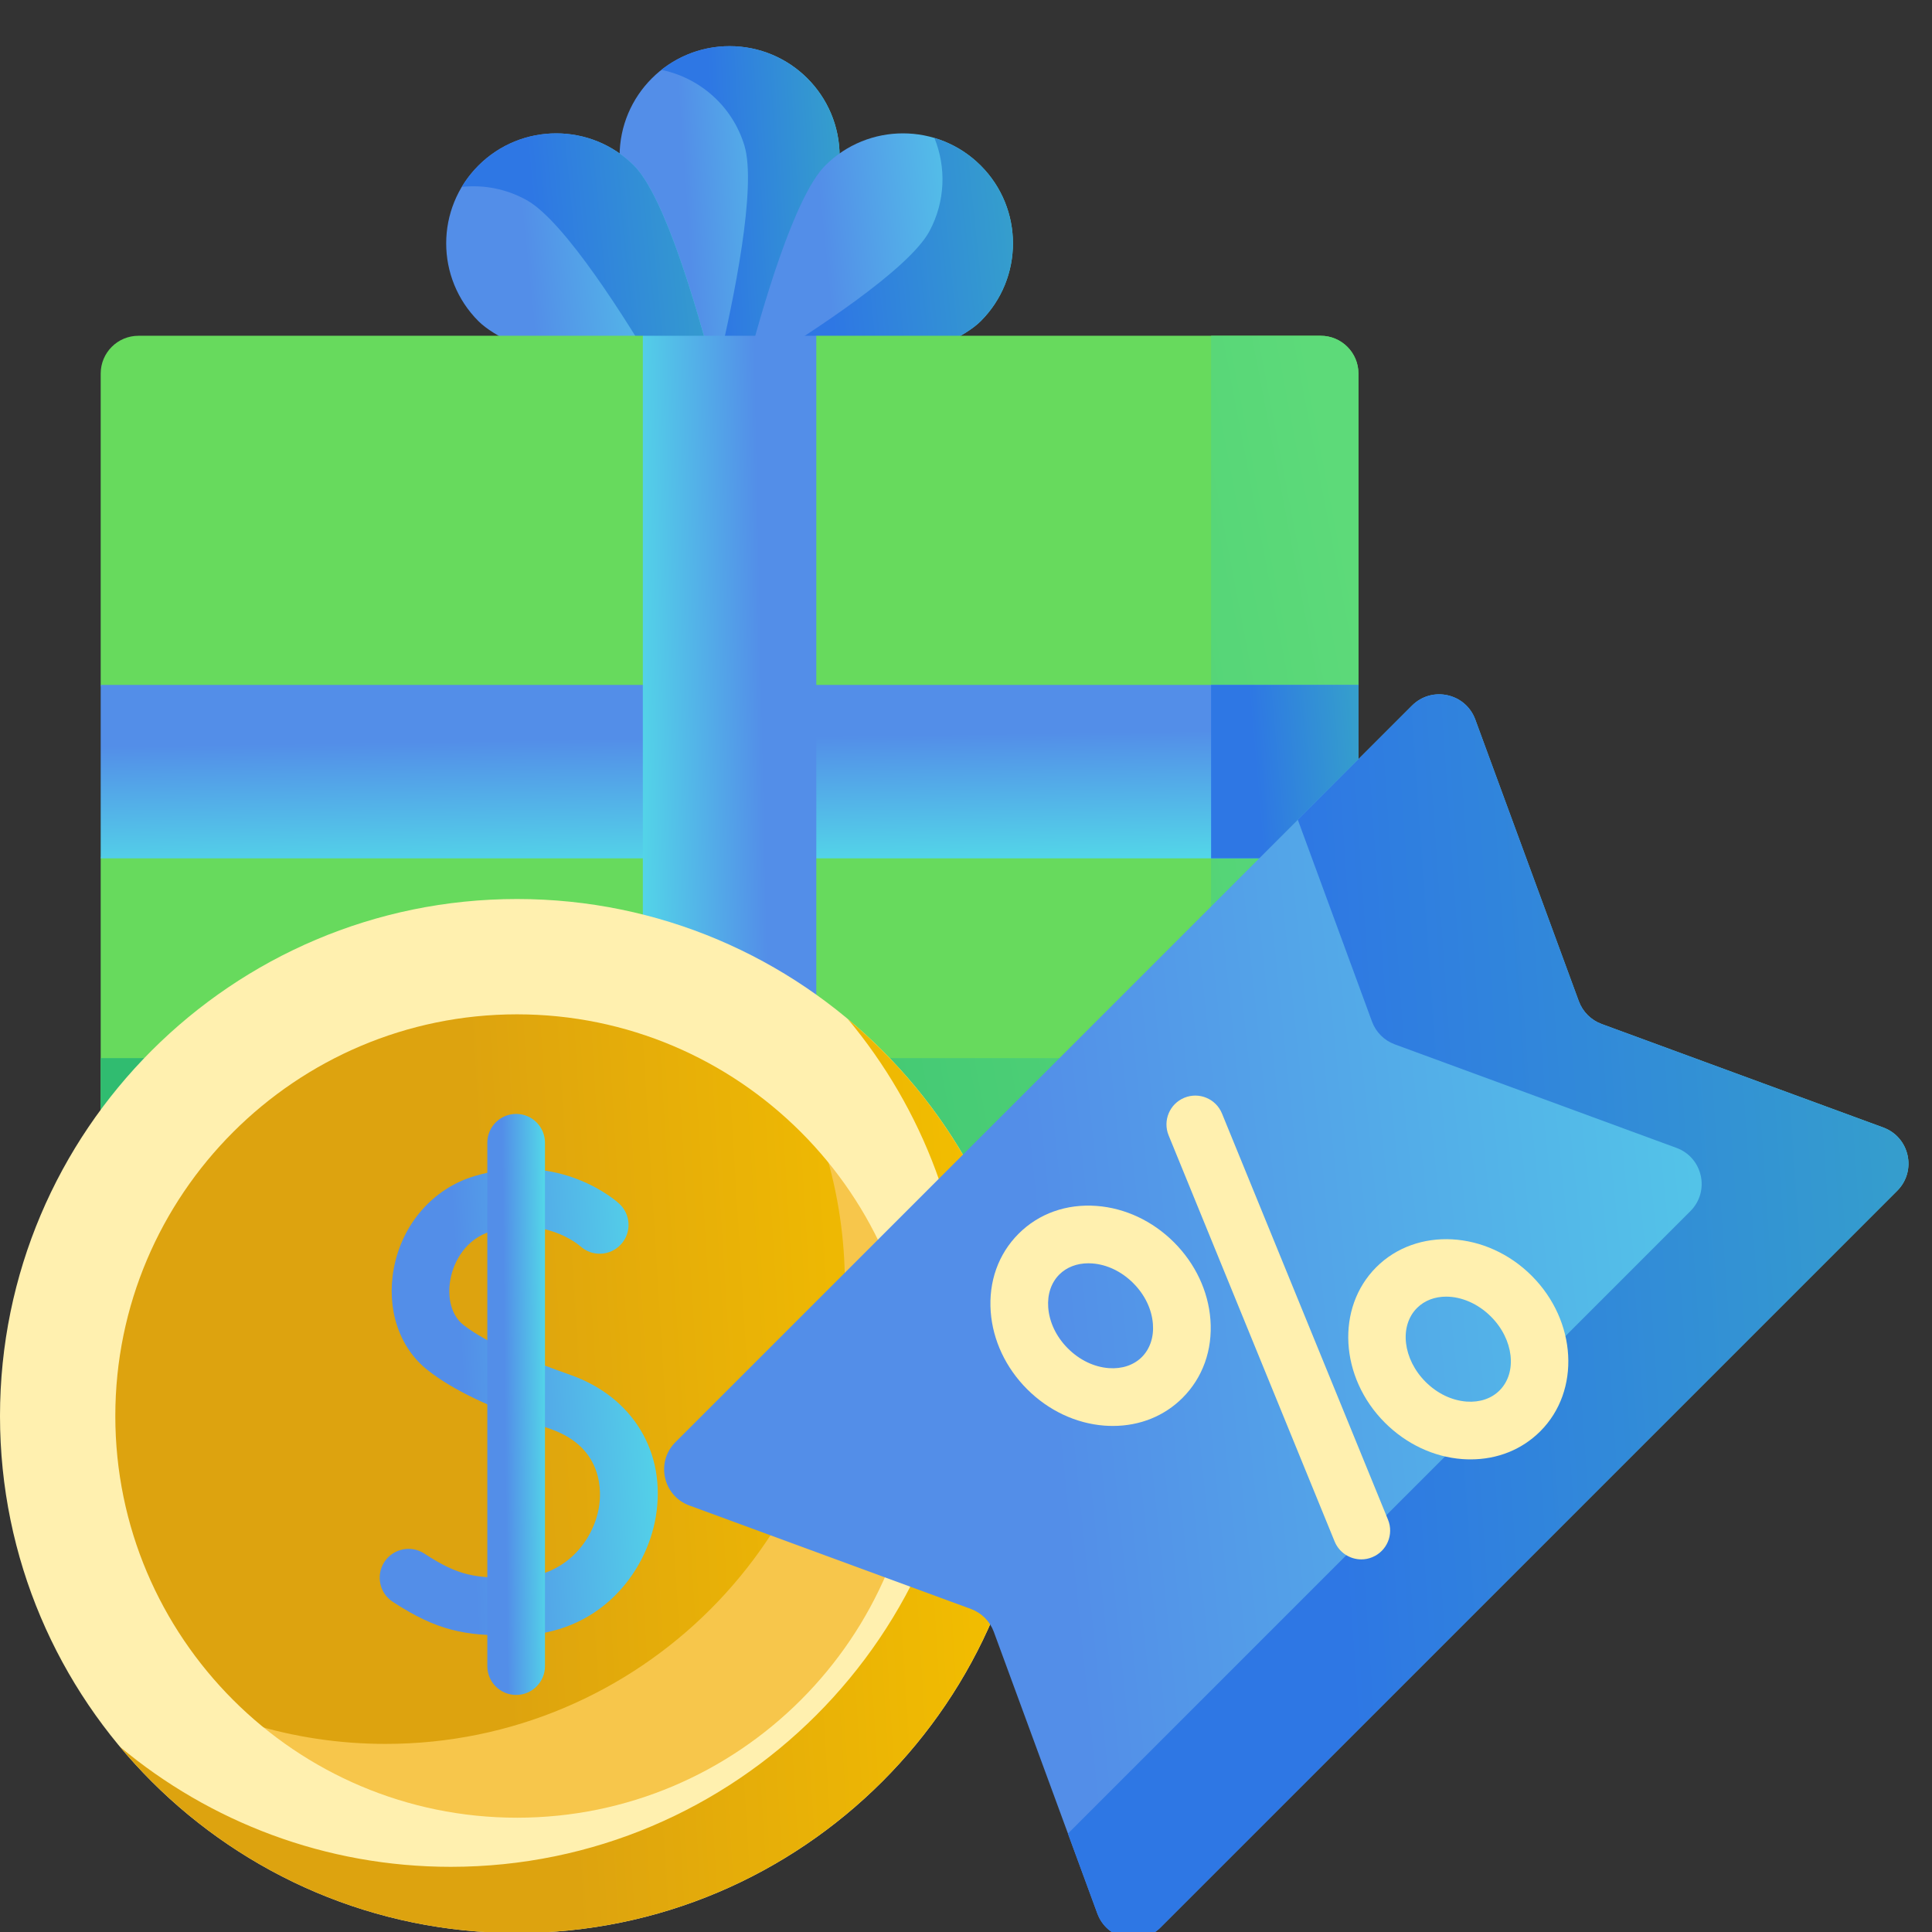
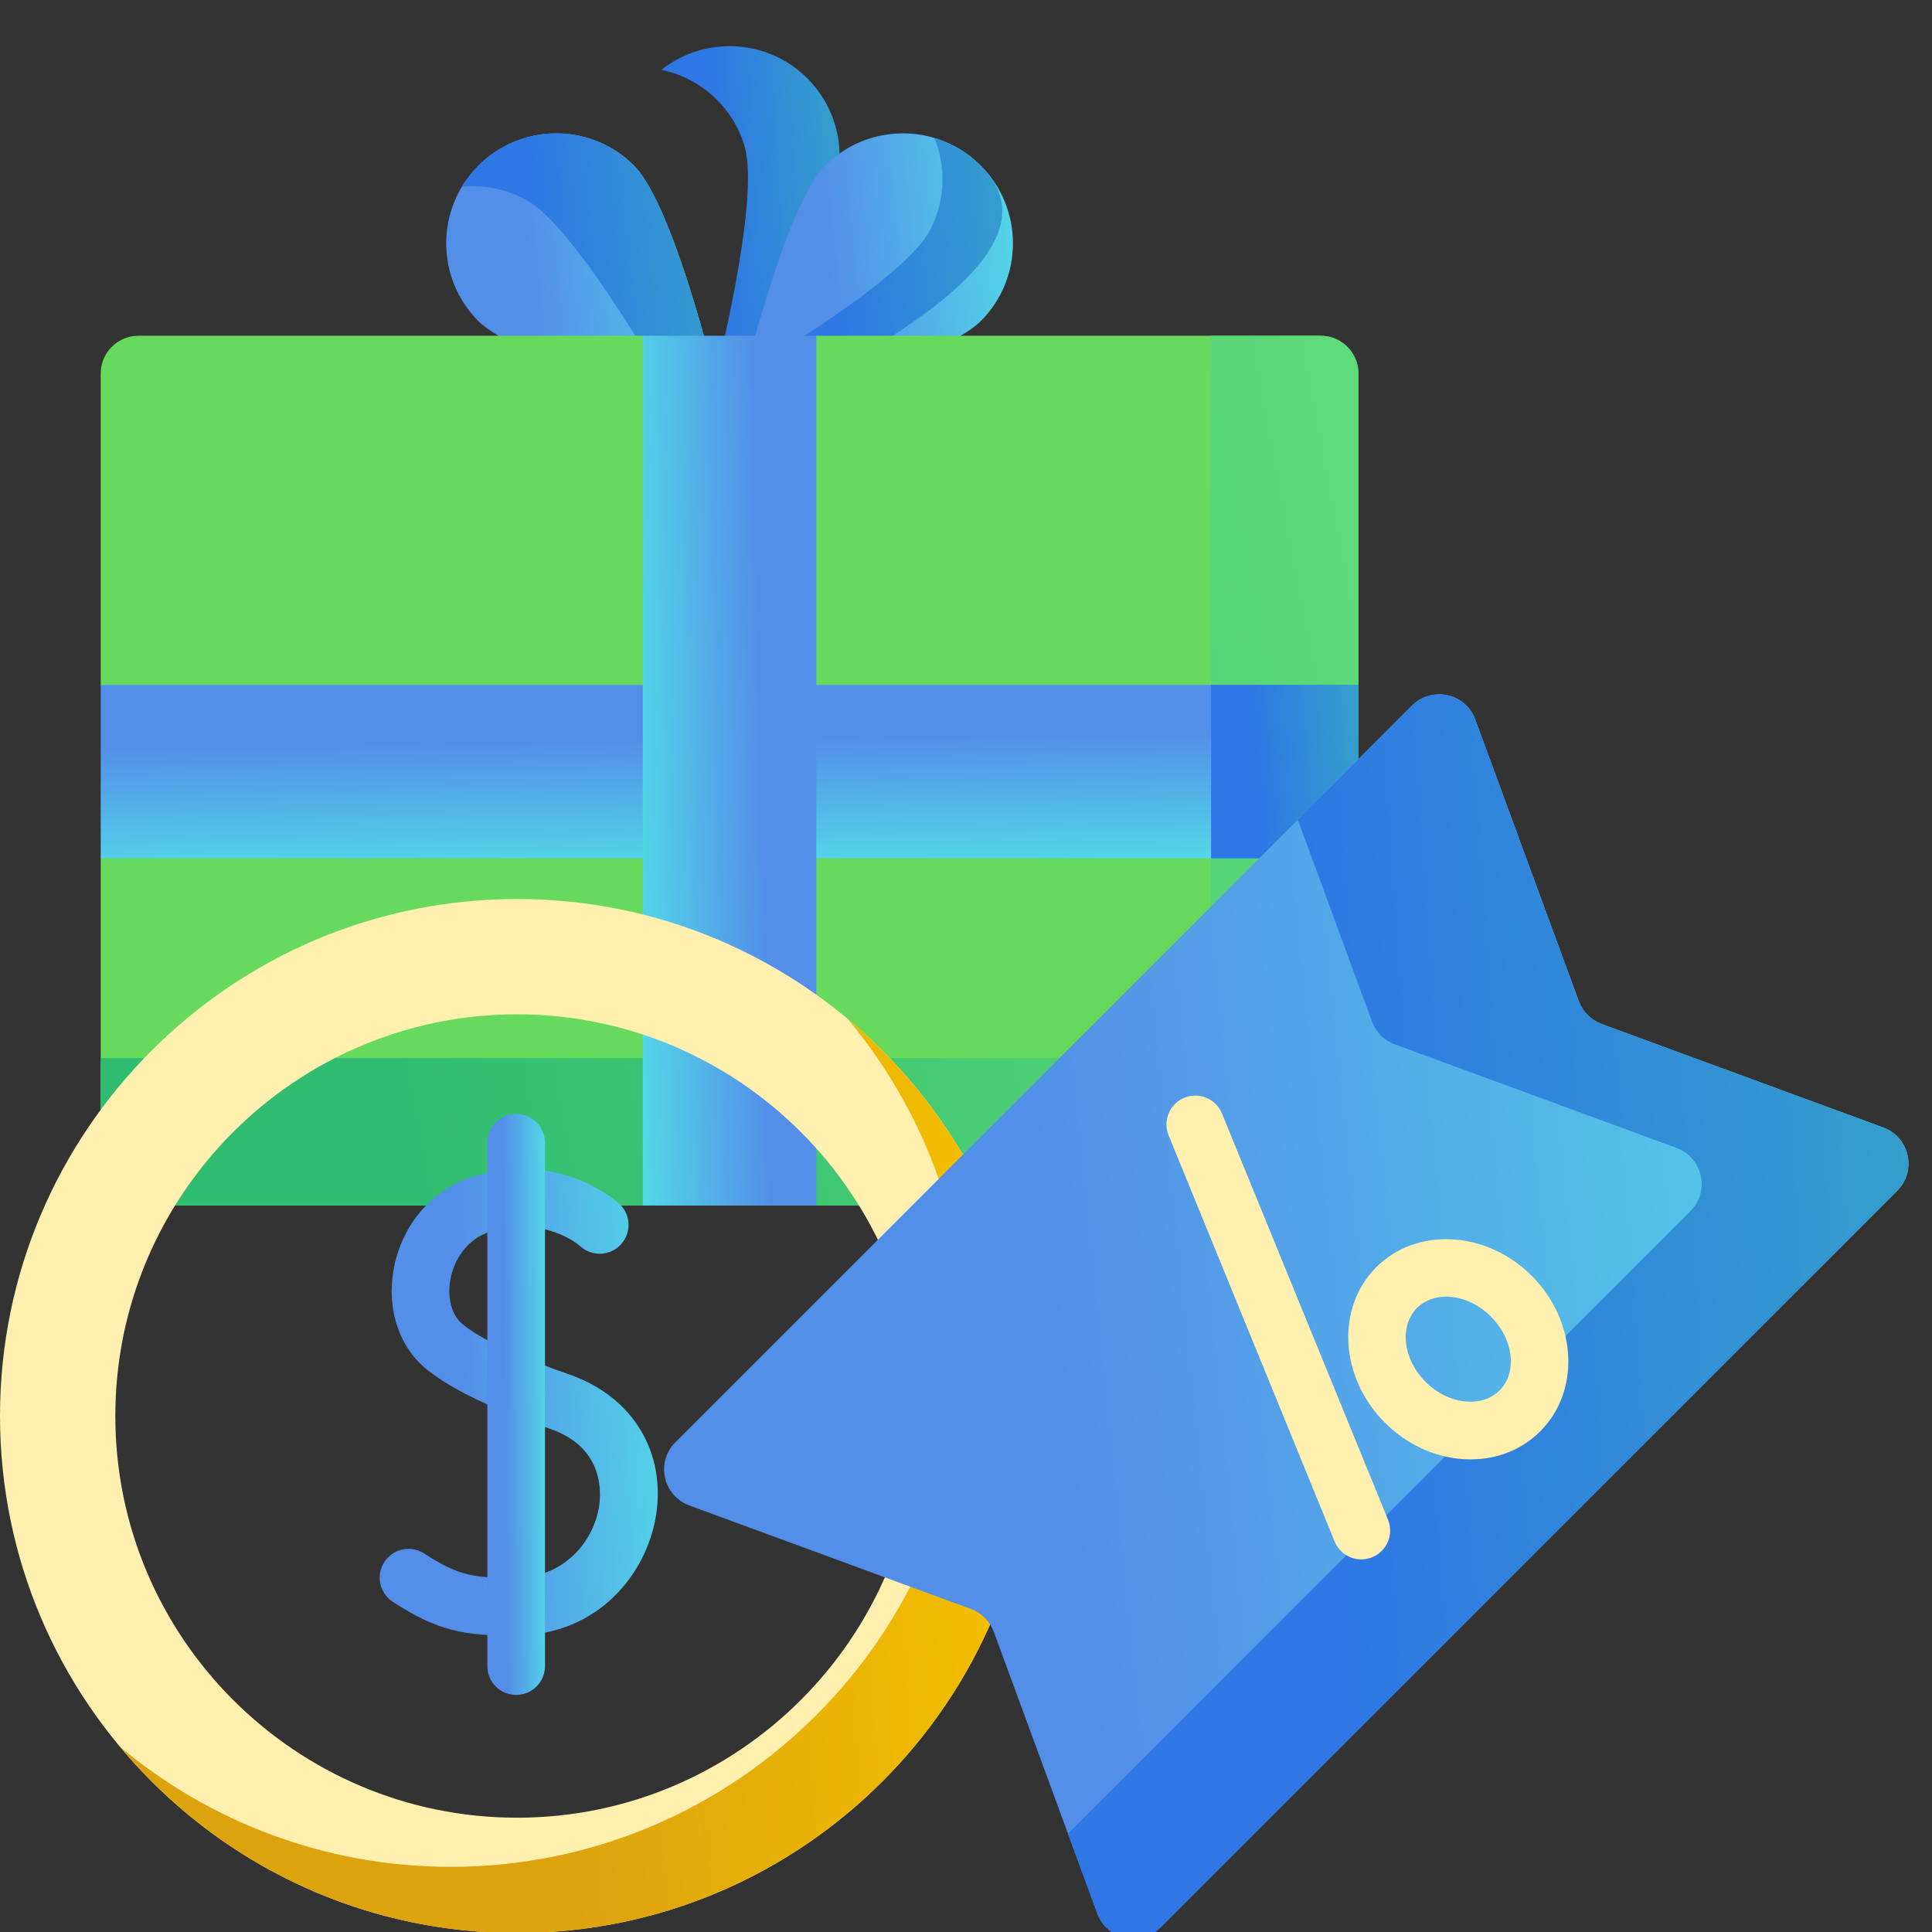
<svg xmlns="http://www.w3.org/2000/svg" width="64" height="64" viewBox="0 0 64 64" fill="none">
  <rect x="0" y="0" width="64" height="64" fill="#333333" stroke="none" />
  <g clip-path="url(#clip0)">
-     <path d="M27.813 5.173C27.813 6.618 25.933 10.021 24.874 11.823C24.558 12.361 23.78 12.361 23.464 11.823C22.405 10.021 20.525 6.618 20.525 5.173C20.525 3.16 22.157 1.529 24.169 1.529C26.182 1.529 27.813 3.16 27.813 5.173Z" fill="url(#paint0_linear)" />
    <path d="M24.168 1.529C23.315 1.529 22.531 1.823 21.91 2.314C23.169 2.575 24.25 3.494 24.656 4.809C25.082 6.191 24.288 9.996 23.807 12.03C23.799 12.064 23.789 12.096 23.777 12.128C24.144 12.326 24.637 12.225 24.873 11.823C25.933 10.021 27.812 6.618 27.812 5.173C27.812 3.16 26.181 1.529 24.168 1.529Z" fill="url(#paint1_linear)" />
    <path d="M32.488 10.638C31.466 11.661 27.731 12.737 25.707 13.262C25.103 13.419 24.554 12.87 24.711 12.266C25.236 10.242 26.313 6.507 27.335 5.485C28.758 4.062 31.065 4.062 32.488 5.485C33.911 6.908 33.911 9.215 32.488 10.638Z" fill="url(#paint2_linear)" />
    <path d="M15.848 10.638C16.871 11.661 20.606 12.737 22.629 13.262C23.233 13.419 23.783 12.87 23.626 12.266C23.1 10.242 22.024 6.507 21.002 5.485C19.579 4.062 17.271 4.062 15.848 5.485C14.425 6.908 14.425 9.215 15.848 10.638Z" fill="url(#paint3_linear)" />
-     <path d="M32.488 5.485C32.045 5.042 31.516 4.737 30.954 4.57C31.345 5.537 31.321 6.664 30.791 7.655C30.109 8.93 26.847 11.044 25.063 12.134C24.951 12.202 24.833 12.239 24.715 12.25C24.713 12.255 24.712 12.261 24.711 12.266C24.554 12.87 25.103 13.419 25.707 13.262C27.731 12.737 31.466 11.66 32.488 10.638C33.911 9.215 33.911 6.908 32.488 5.485Z" fill="url(#paint4_linear)" />
+     <path d="M32.488 5.485C32.045 5.042 31.516 4.737 30.954 4.57C31.345 5.537 31.321 6.664 30.791 7.655C30.109 8.93 26.847 11.044 25.063 12.134C24.951 12.202 24.833 12.239 24.715 12.25C24.713 12.255 24.712 12.261 24.711 12.266C24.554 12.87 25.103 13.419 25.707 13.262C33.911 9.215 33.911 6.908 32.488 5.485Z" fill="url(#paint4_linear)" />
    <path d="M23.625 12.266C23.099 10.242 22.023 6.507 21.001 5.485C19.578 4.062 17.271 4.062 15.848 5.485C15.631 5.702 15.448 5.939 15.297 6.191C16.016 6.115 16.765 6.251 17.446 6.629C18.709 7.331 20.771 10.626 21.832 12.427C21.956 12.637 21.973 12.867 21.912 13.072C22.167 13.141 22.408 13.205 22.628 13.262C23.232 13.419 23.782 12.87 23.625 12.266Z" fill="url(#paint5_linear)" />
    <path d="M43.75 39.933H4.586C3.896 39.933 3.336 39.373 3.336 38.683V28.434L4.046 25.601L3.336 22.689V12.373C3.336 11.683 3.896 11.123 4.586 11.123H21.295L24.168 13.057L27.041 11.123H43.75C44.44 11.123 45 11.683 45 12.373V22.689L44.3 24.219L45 25.601V38.683C45 39.373 44.44 39.933 43.75 39.933Z" fill="#67DA5D" />
    <path d="M43.75 11.123H40.119V33.779C40.119 34.482 39.549 35.052 38.846 35.052H3.336V38.683C3.336 39.373 3.896 39.933 4.586 39.933H43.75C44.44 39.933 45 39.373 45 38.683V25.601L44.3 24.219L45 22.688V12.373C45 11.683 44.44 11.123 43.75 11.123Z" fill="url(#paint6_linear)" />
    <path d="M45 22.689V28.434H3.336V22.689H45Z" fill="url(#paint7_linear)" />
    <path d="M27.041 39.933H21.295V11.123H27.041V39.933Z" fill="url(#paint8_linear)" />
-     <path d="M17.127 62.124C25.53 62.124 32.343 55.311 32.343 46.907C32.343 38.504 25.53 31.691 17.127 31.691C8.723 31.691 1.91 38.504 1.91 46.907C1.91 55.311 8.723 62.124 17.127 62.124Z" fill="url(#paint9_linear)" />
-     <path d="M25.487 34.193C27.068 36.592 27.988 39.464 27.988 42.552C27.988 50.956 21.176 57.769 12.772 57.769C9.684 57.769 6.811 56.848 4.412 55.267C7.133 59.397 11.811 62.124 17.127 62.124C25.531 62.124 32.343 55.311 32.343 46.907C32.343 41.592 29.617 36.913 25.487 34.193Z" fill="#F7C64B" />
    <path d="M17.127 64.034C7.683 64.034 0 56.351 0 46.907C0 37.464 7.683 29.781 17.127 29.781C26.57 29.781 34.253 37.464 34.253 46.907C34.253 56.351 26.57 64.034 17.127 64.034ZM17.127 33.601C9.79 33.601 3.82 39.57 3.82 46.907C3.82 54.244 9.789 60.214 17.127 60.214C24.464 60.214 30.433 54.244 30.433 46.907C30.433 39.57 24.464 33.601 17.127 33.601Z" fill="#FFF0AF" />
    <path d="M28.084 33.756C30.565 36.728 32.06 40.55 32.06 44.715C32.06 54.158 24.377 61.841 14.933 61.841C10.768 61.841 6.947 60.346 3.975 57.866C7.119 61.633 11.847 64.034 17.126 64.034C26.569 64.034 34.252 56.351 34.252 46.907C34.252 41.629 31.851 36.901 28.084 33.756Z" fill="url(#paint10_linear)" />
    <path d="M16.913 54.178C15.421 54.178 14.506 54.041 13.01 53.062C12.569 52.773 12.445 52.181 12.734 51.74C13.023 51.299 13.615 51.175 14.056 51.464C15.206 52.216 15.739 52.276 17.091 52.267C18.712 52.256 19.653 51.048 19.841 49.929C19.916 49.481 20.025 47.97 18.26 47.346C16.196 46.617 15.01 46.05 14.167 45.388C13.223 44.647 12.793 43.354 13.046 42.014C13.323 40.543 14.344 39.374 15.71 38.962C18.553 38.106 20.435 39.801 20.513 39.874C20.901 40.231 20.926 40.836 20.568 41.224C20.212 41.609 19.613 41.636 19.225 41.284C19.162 41.229 18.021 40.261 16.261 40.791C15.447 41.036 15.036 41.766 14.923 42.367C14.803 43.005 14.965 43.586 15.346 43.885C16.175 44.535 17.606 45.09 18.897 45.546C20.971 46.279 22.081 48.124 21.724 50.246C21.408 52.127 19.827 54.159 17.104 54.177C17.039 54.178 16.976 54.178 16.913 54.178Z" fill="url(#paint11_linear)" />
    <path d="M17.098 56.147C16.57 56.147 16.143 55.72 16.143 55.192V37.855C16.143 37.327 16.57 36.9 17.098 36.9C17.625 36.9 18.053 37.327 18.053 37.855V55.192C18.053 55.72 17.625 56.147 17.098 56.147Z" fill="url(#paint12_linear)" />
    <path d="M40.119 22.689H45V28.434H40.119V22.689Z" fill="url(#paint13_linear)" />
    <path d="M62.847 39.446L38.446 63.848C37.788 64.505 36.671 64.259 36.35 63.386L32.921 54.056C32.792 53.706 32.516 53.429 32.165 53.3L22.835 49.871C21.962 49.55 21.716 48.433 22.373 47.775L46.775 23.373C47.433 22.716 48.55 22.962 48.871 23.835L52.3 33.165C52.429 33.516 52.706 33.792 53.056 33.921L62.386 37.35C63.259 37.671 63.505 38.788 62.847 39.446Z" fill="url(#paint14_linear)" />
    <path d="M62.386 37.35L53.056 33.921C52.705 33.792 52.429 33.516 52.3 33.165L48.871 23.835C48.55 22.962 47.432 22.716 46.775 23.374L42.992 27.156L45.449 33.84C45.578 34.191 45.854 34.467 46.205 34.596L55.535 38.025C56.408 38.346 56.654 39.463 55.996 40.121L35.377 60.74L36.35 63.386C36.67 64.259 37.788 64.505 38.445 63.848L62.847 39.446C63.505 38.788 63.259 37.671 62.386 37.35Z" fill="url(#paint15_linear)" />
    <path d="M45.096 51.657C44.719 51.657 44.362 51.432 44.211 51.063L38.712 37.61C38.512 37.121 38.746 36.564 39.234 36.364C39.723 36.164 40.281 36.399 40.48 36.887L45.979 50.34C46.179 50.828 45.945 51.386 45.456 51.585C45.338 51.634 45.216 51.657 45.096 51.657Z" fill="#FFF0AF" />
-     <path d="M36.867 47.236C36.775 47.236 36.682 47.233 36.588 47.226C35.642 47.155 34.732 46.726 34.025 46.019C33.318 45.312 32.89 44.402 32.819 43.457C32.744 42.458 33.072 41.539 33.741 40.87C34.41 40.2 35.328 39.873 36.328 39.948C37.273 40.019 38.184 40.447 38.891 41.154C39.597 41.861 40.026 42.771 40.097 43.717C40.172 44.716 39.844 45.635 39.175 46.304C38.569 46.911 37.757 47.236 36.867 47.236ZM36.055 41.848C35.672 41.848 35.334 41.978 35.091 42.22C34.822 42.49 34.691 42.878 34.724 43.314C34.761 43.804 34.992 44.285 35.376 44.669C35.76 45.053 36.241 45.284 36.731 45.321C37.166 45.353 37.555 45.223 37.825 44.954C38.094 44.684 38.225 44.295 38.192 43.86C38.155 43.37 37.924 42.889 37.54 42.505C37.54 42.505 37.54 42.505 37.54 42.505C37.156 42.121 36.675 41.89 36.185 41.853C36.141 41.85 36.098 41.848 36.055 41.848Z" fill="#FFF0AF" />
    <path d="M48.716 48.344C48.624 48.344 48.531 48.341 48.437 48.334C47.492 48.263 46.582 47.834 45.875 47.127C44.377 45.629 44.249 43.319 45.59 41.978C46.932 40.636 49.242 40.764 50.74 42.262H50.74C52.238 43.761 52.366 46.071 51.025 47.412C50.418 48.019 49.607 48.344 48.716 48.344ZM47.906 42.953C47.537 42.953 47.194 43.075 46.941 43.328C46.344 43.925 46.472 45.023 47.225 45.777C47.609 46.16 48.09 46.392 48.58 46.429C49.016 46.461 49.404 46.331 49.674 46.061C50.27 45.465 50.143 44.366 49.389 43.613C48.955 43.179 48.407 42.953 47.906 42.953Z" fill="#FFF0AF" />
  </g>
  <defs>
    <linearGradient id="paint0_linear" x1="27.717" y1="2.198" x2="22.438" y2="2.567" gradientUnits="userSpaceOnUse">
      <stop stop-color="#53D6E8" />
      <stop offset="1" stop-color="#538EE8" />
    </linearGradient>
    <linearGradient id="paint1_linear" x1="27.735" y1="2.198" x2="23.452" y2="2.441" gradientUnits="userSpaceOnUse">
      <stop stop-color="#359FCC" />
      <stop offset="1" stop-color="#2E77E4" />
    </linearGradient>
    <linearGradient id="paint2_linear" x1="33.438" y1="4.972" x2="27.048" y2="5.629" gradientUnits="userSpaceOnUse">
      <stop stop-color="#53D6E8" />
      <stop offset="1" stop-color="#538EE8" />
    </linearGradient>
    <linearGradient id="paint3_linear" x1="23.536" y1="4.972" x2="17.146" y2="5.629" gradientUnits="userSpaceOnUse">
      <stop stop-color="#53D6E8" />
      <stop offset="1" stop-color="#538EE8" />
    </linearGradient>
    <linearGradient id="paint4_linear" x1="33.438" y1="5.115" x2="27.05" y2="5.783" gradientUnits="userSpaceOnUse">
      <stop stop-color="#359FCC" />
      <stop offset="1" stop-color="#2E77E4" />
    </linearGradient>
    <linearGradient id="paint5_linear" x1="23.542" y1="4.972" x2="17.517" y2="5.556" gradientUnits="userSpaceOnUse">
      <stop stop-color="#359FCC" />
      <stop offset="1" stop-color="#2E77E4" />
    </linearGradient>
    <linearGradient id="paint6_linear" x1="43.687" y1="12.564" x2="9.996" y2="19.008" gradientUnits="userSpaceOnUse">
      <stop stop-color="#5DDA79" />
      <stop offset="1" stop-color="#30BC70" />
    </linearGradient>
    <linearGradient id="paint7_linear" x1="42.396" y1="28.359" x2="42.337" y2="24.177" gradientUnits="userSpaceOnUse">
      <stop stop-color="#53D6E8" />
      <stop offset="1" stop-color="#538EE8" />
    </linearGradient>
    <linearGradient id="paint8_linear" x1="21.371" y1="38.132" x2="25.552" y2="38.046" gradientUnits="userSpaceOnUse">
      <stop stop-color="#53D6E8" />
      <stop offset="1" stop-color="#538EE8" />
    </linearGradient>
    <linearGradient id="paint9_linear" x1="29.787" y1="31.691" x2="15.309" y2="32.582" gradientUnits="userSpaceOnUse">
      <stop stop-color="#F2BD00" />
      <stop offset="1" stop-color="#DDA30F" />
    </linearGradient>
    <linearGradient id="paint10_linear" x1="31.709" y1="33.756" x2="17.305" y2="34.643" gradientUnits="userSpaceOnUse">
      <stop stop-color="#F2BD00" />
      <stop offset="1" stop-color="#DDA30F" />
    </linearGradient>
    <linearGradient id="paint11_linear" x1="21.669" y1="39.687" x2="14.988" y2="40.096" gradientUnits="userSpaceOnUse">
      <stop stop-color="#53D6E8" />
      <stop offset="1" stop-color="#538EE8" />
    </linearGradient>
    <linearGradient id="paint12_linear" x1="18.028" y1="38.103" x2="16.637" y2="38.117" gradientUnits="userSpaceOnUse">
      <stop stop-color="#53D6E8" />
      <stop offset="1" stop-color="#538EE8" />
    </linearGradient>
    <linearGradient id="paint13_linear" x1="44.936" y1="23.048" x2="41.41" y2="23.355" gradientUnits="userSpaceOnUse">
      <stop stop-color="#359FCC" />
      <stop offset="1" stop-color="#2E77E4" />
    </linearGradient>
    <linearGradient id="paint14_linear" x1="62.679" y1="25.576" x2="32.986" y2="28.629" gradientUnits="userSpaceOnUse">
      <stop stop-color="#53D6E8" />
      <stop offset="1" stop-color="#538EE8" />
    </linearGradient>
    <linearGradient id="paint15_linear" x1="62.854" y1="25.576" x2="42.683" y2="26.977" gradientUnits="userSpaceOnUse">
      <stop stop-color="#359FCC" />
      <stop offset="1" stop-color="#2E77E4" />
    </linearGradient>
    <clipPath id="clip0">
      <rect width="64" height="64" fill="white" />
    </clipPath>
  </defs>
</svg>